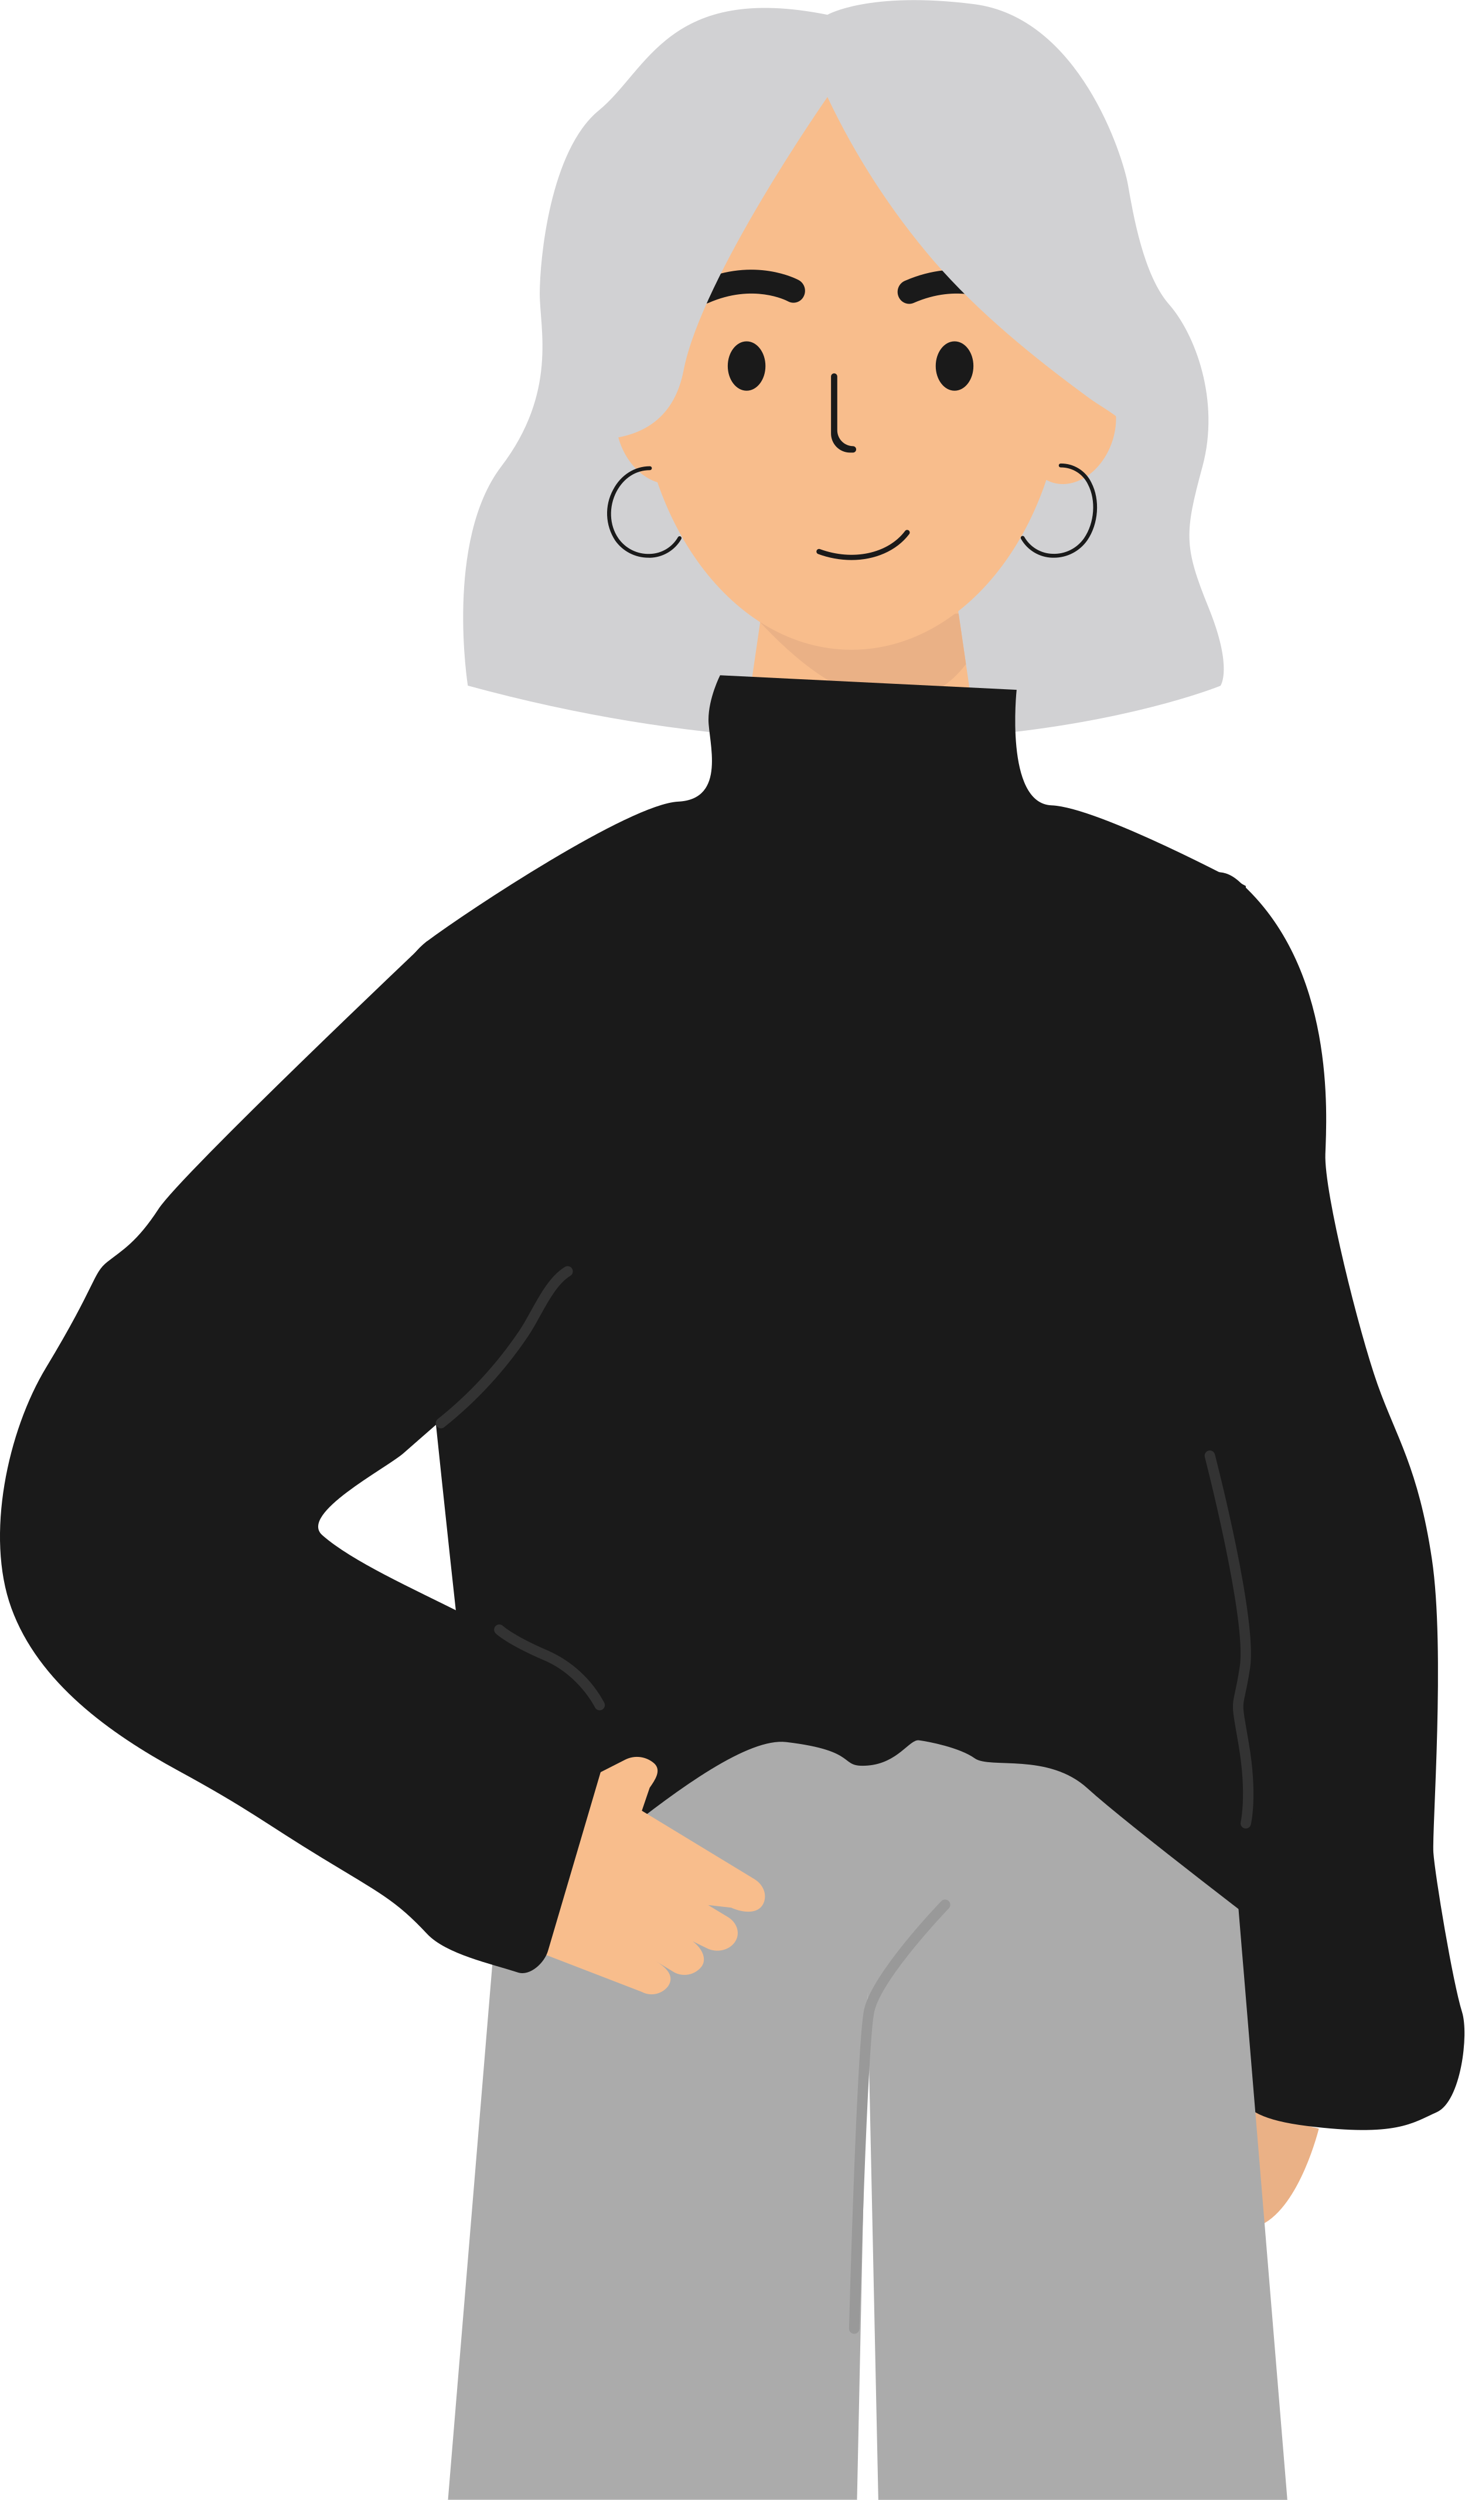
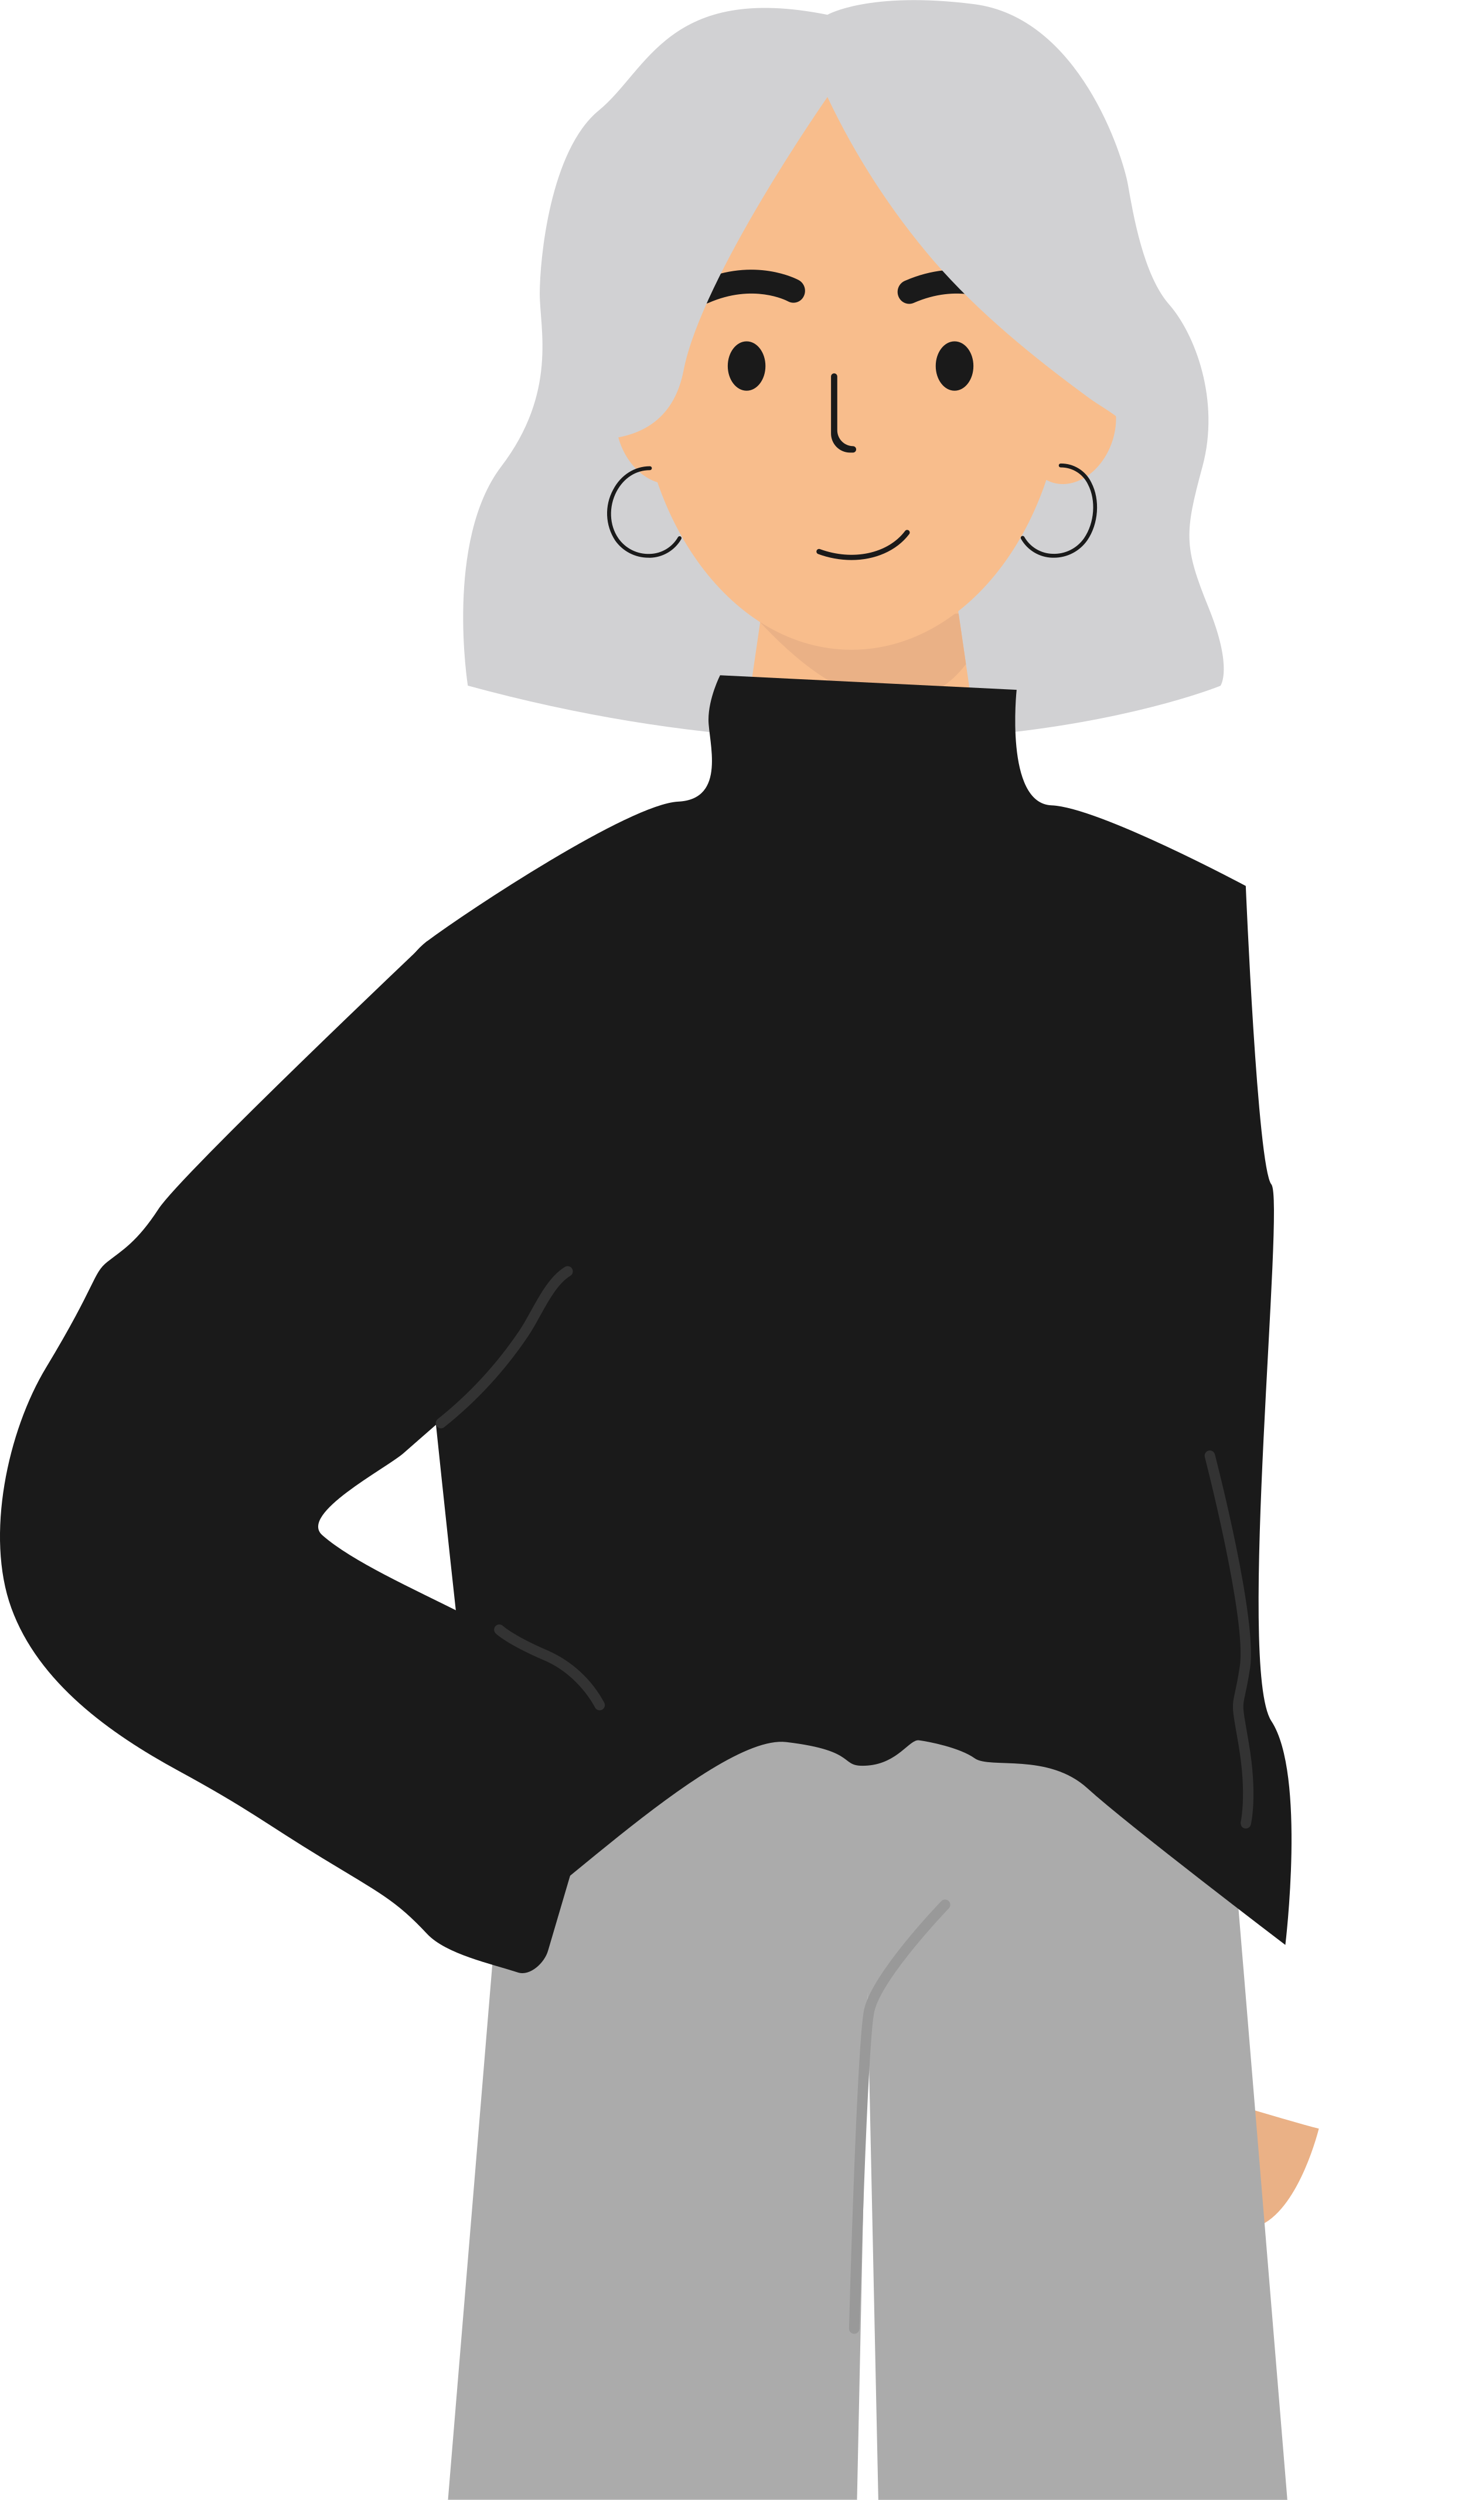
<svg xmlns="http://www.w3.org/2000/svg" width="715" height="1220" viewBox="0 0 715 1220" fill="none">
  <g clip-path="url(#clip0_1334_5713)">
    <path d="M611.693 1029.74C611.693 1029.74 638.427 1037.68 643.671 1038.83C643.671 1038.83 634.518 1076.51 615.754 1085.71L615.309 1085.93L611.693 1029.74Z" fill="#EAB186" />
-     <path d="M588.626 427.415C588.626 427.415 595.589 422.094 604.513 429.961C652.073 471.792 647.503 544.532 646.841 563.233C646.179 581.933 663.263 650.026 672.301 675.576C681.339 701.125 692.173 716.312 698.83 760.765C705.488 805.219 698.83 893.158 699.569 904.055C700.307 914.952 709.027 967.54 713.572 981.976C716.971 992.758 713.05 1025.54 701.198 1030.81C689.347 1036.08 681.645 1042.95 638.044 1037.56C594.444 1032.16 605.608 1017.7 604.946 997.557C604.284 977.418 597.894 959.456 597.703 950.456C597.512 941.456 595.78 924.576 595.857 902.082C595.933 879.588 597.499 888.308 593.094 866.527C588.69 844.746 557.068 734.503 568.525 707.401C579.982 680.298 537.082 589.266 537.769 582.404C538.457 575.543 527.433 513.203 527.433 513.203C527.433 513.203 536.827 483.861 551.785 462.907C566.743 441.953 586.564 430.343 588.703 427.466L588.626 427.415Z" fill="#1A1A1A" />
    <path d="M425.261 809.355V892.304L423.478 976.106L423.186 988.912L418.272 1219.96H218.639L238.116 984.915L240.28 958.844L240.865 951.69L241.935 938.883L246.085 888.778L250.082 840.581L252.628 809.316L425.261 809.355Z" fill="#ABABAB" />
    <path d="M628.293 1220H428.672L423.644 984.763L423.479 976.145L421.684 892.343V809.355H594.265L604.449 931.564L605.862 948.686L606.015 950.583L606.944 961.62L612.597 1029.93L612.673 1030.78L617.154 1084.92L628.293 1220Z" fill="#ABABAB" />
    <path d="M228.327 334.612C228.327 334.612 217.035 263.935 244.622 227.679C272.208 191.424 263.424 160.21 263.424 143.381C263.424 126.552 268.44 73.365 292.257 53.888C316.075 34.411 326.107 -8.362 403.837 7.207C403.837 7.207 423.899 -4.466 475.291 2.013C526.682 8.493 548.005 75.937 550.513 90.207C553.02 104.478 558.036 134.292 570.575 148.562C583.114 162.832 595.654 195.256 586.87 227.679C578.086 260.103 577.691 266.583 589.81 296.422C601.929 326.261 595.654 334.676 595.654 334.676C595.654 334.676 448.965 394.927 228.327 334.612Z" fill="#D1D1D3" />
    <path d="M480.93 389.085H358.543L371.006 303.692L371.859 297.963L373.59 285.984H465.883L467.843 299.453L471.446 324.124L480.93 389.085Z" fill="#F8BD8C" />
    <path d="M471.446 324.121C464.508 333.223 454.222 340.912 440.792 342.211C412.913 344.986 385.722 319.526 371.006 303.689L371.846 297.961C373.119 298.457 374.519 298.967 376.111 299.476C387.402 303.142 404.664 306.948 427.629 306.923C444.267 306.923 456.972 303.46 466.176 299.476H467.844L471.446 324.121Z" fill="#EAB186" />
    <path d="M415.573 317.109C473.224 317.109 519.96 253.885 519.96 175.894C519.96 97.904 473.224 34.68 415.573 34.68C357.922 34.68 311.187 97.904 311.187 175.894C311.187 253.885 357.922 317.109 415.573 317.109Z" fill="#F8BD8C" />
    <path d="M343.178 200.591C348.575 215.23 343.904 230.672 332.739 235.077C321.575 239.481 308.157 231.181 302.76 216.529C297.362 201.877 302.034 186.46 313.199 182.056C324.363 177.651 337.78 185.951 343.178 200.591Z" fill="#F8BD8C" />
    <path d="M502.024 200.602C496.639 215.241 501.324 230.683 512.488 235.075C523.652 239.467 537.057 231.167 542.455 216.527C547.852 201.887 543.155 186.446 531.99 182.054C520.826 177.662 507.421 185.962 502.024 200.602Z" fill="#F8BD8C" />
    <path d="M343.534 148.296C342.412 148.286 341.318 147.942 340.393 147.307C339.467 146.672 338.753 145.775 338.34 144.732C337.752 143.319 337.736 141.733 338.294 140.309C338.852 138.884 339.941 137.732 341.331 137.094C368.446 125.204 389.044 136.279 389.909 136.75C391.242 137.514 392.228 138.762 392.662 140.235C393.096 141.708 392.944 143.291 392.239 144.655C391.907 145.326 391.443 145.922 390.875 146.409C390.307 146.895 389.647 147.263 388.934 147.488C388.221 147.714 387.47 147.794 386.725 147.723C385.981 147.651 385.258 147.431 384.601 147.074C383.824 146.641 367.606 138.239 345.723 147.851C345.031 148.145 344.286 148.296 343.534 148.296Z" fill="#1A1A1A" />
    <path d="M443.719 148.296C442.597 148.288 441.502 147.944 440.577 147.309C439.651 146.674 438.937 145.776 438.525 144.732C437.938 143.319 437.921 141.733 438.479 140.309C439.037 138.884 440.126 137.732 441.517 137.094C468.619 125.204 489.217 136.279 490.082 136.75C491.417 137.511 492.405 138.76 492.839 140.234C493.274 141.707 493.12 143.292 492.412 144.655C492.082 145.328 491.62 145.927 491.053 146.416C490.485 146.904 489.824 147.273 489.11 147.499C488.396 147.725 487.644 147.804 486.899 147.731C486.153 147.658 485.43 147.435 484.774 147.074C483.985 146.641 467.779 138.239 445.896 147.851C445.207 148.141 444.467 148.292 443.719 148.296Z" fill="#1A1A1A" />
    <path d="M373.589 178.629C373.589 185.286 369.465 190.684 364.385 190.684C359.306 190.684 355.182 185.286 355.182 178.629C355.182 171.971 359.306 166.586 364.385 166.586C369.465 166.586 373.589 171.984 373.589 178.629Z" fill="#1A1A1A" />
    <path d="M475.086 178.629C475.086 185.286 470.962 190.684 465.883 190.684C460.803 190.684 456.679 185.286 456.679 178.629C456.679 171.971 460.791 166.586 465.883 166.586C470.975 166.586 475.086 171.984 475.086 178.629Z" fill="#1A1A1A" />
    <path d="M403.836 47.356C403.836 47.356 342.439 135.092 333.63 180.768C324.821 226.443 274.715 212.122 269.7 213.42C264.684 214.719 299.781 68.106 299.781 68.106L403.836 22.711V47.356Z" fill="#D1D1D3" />
    <path d="M403.836 17.035V47.358C417.451 76.117 434.832 102.937 455.52 127.112C477.429 152.496 504.773 174.634 531.544 194.263C536.089 197.611 542.759 201.239 546.935 204.969C543.192 182.781 536.305 160.656 532.117 138.557C528.298 118.685 525.917 97.553 519.807 77.834C517.923 74.919 403.836 17.035 403.836 17.035Z" fill="#D1D1D3" />
    <path d="M351.452 329.547C351.452 329.547 345.774 340.711 345.774 351.277C345.774 361.843 354.863 390.04 331.02 391.211C307.176 392.383 228.899 444.079 208.429 459.343C187.959 474.606 193.637 507.501 193.637 507.501C193.637 507.501 235.646 932.991 242.457 940.031C249.267 947.07 347.2 845.828 383.761 850.182C420.321 854.535 408.737 862.81 423.504 861.639C438.271 860.468 443.872 848.718 448.48 849.316C453.089 849.914 468.352 852.83 475.735 858.125C483.119 863.421 511.494 855.185 530.793 872.803C550.092 890.421 627.312 949.184 627.312 949.184C627.312 949.184 637.497 865.789 620.502 839.947C603.507 814.105 627.312 586.249 620.502 578.025C613.691 569.802 608.001 432.38 608.001 432.38C608.001 432.38 536.191 393.91 513.2 393.032C490.21 392.153 496.167 336.65 496.167 336.65L351.452 329.547Z" fill="#1A1A1A" />
    <path d="M415.548 273.317C410.003 273.298 404.504 272.303 399.304 270.376C398.987 270.26 398.729 270.022 398.587 269.715C398.445 269.408 398.43 269.058 398.547 268.74C398.663 268.423 398.901 268.165 399.208 268.023C399.515 267.881 399.865 267.866 400.183 267.983C416.197 273.851 433.281 270.236 441.695 259.161C441.793 259.02 441.919 258.9 442.065 258.808C442.21 258.717 442.373 258.656 442.542 258.629C442.712 258.602 442.886 258.61 443.052 258.652C443.219 258.694 443.376 258.769 443.512 258.873C443.649 258.977 443.764 259.108 443.848 259.258C443.933 259.407 443.987 259.572 444.006 259.743C444.026 259.914 444.01 260.087 443.961 260.251C443.912 260.416 443.83 260.569 443.719 260.701C437.507 268.874 427.005 273.317 415.548 273.317Z" fill="#1A1A1A" />
    <path d="M514.385 272.185H513.608C510.491 272.102 507.448 271.217 504.773 269.616C502.097 268.015 499.879 265.752 498.332 263.045C498.253 262.937 498.198 262.814 498.171 262.683C498.143 262.552 498.142 262.417 498.17 262.287C498.197 262.156 498.252 262.032 498.33 261.924C498.409 261.816 498.509 261.725 498.624 261.658C498.74 261.591 498.868 261.549 499.001 261.534C499.134 261.52 499.268 261.533 499.395 261.574C499.523 261.615 499.64 261.682 499.74 261.771C499.839 261.86 499.919 261.969 499.974 262.09C501.369 264.519 503.365 266.547 505.771 267.98C508.177 269.414 510.911 270.204 513.71 270.276C516.709 270.401 519.691 269.766 522.379 268.431C525.068 267.095 527.375 265.103 529.088 262.638C534.18 255.191 535.033 244.154 530.972 236.401C529.779 233.895 527.893 231.783 525.538 230.315C523.183 228.846 520.457 228.082 517.682 228.114C517.429 228.114 517.186 228.013 517.007 227.834C516.828 227.655 516.727 227.412 516.727 227.159C516.727 226.906 516.828 226.663 517.007 226.484C517.186 226.305 517.429 226.204 517.682 226.204C520.803 226.168 523.869 227.025 526.519 228.674C529.169 230.322 531.293 232.694 532.64 235.51C537.006 243.861 536.166 255.725 530.628 263.732C528.798 266.342 526.367 268.473 523.54 269.944C520.712 271.416 517.572 272.184 514.385 272.185Z" fill="#1A1A1A" />
    <path d="M316.457 272.183C313.276 272.188 310.14 271.427 307.315 269.965C304.49 268.503 302.059 266.382 300.226 263.782C297.838 260.125 296.485 255.89 296.31 251.526C296.136 247.162 297.146 242.832 299.233 238.996C302.976 231.829 309.697 227.539 317.183 227.539C317.436 227.539 317.679 227.64 317.858 227.819C318.037 227.998 318.137 228.241 318.137 228.494C318.137 228.747 318.037 228.99 317.858 229.169C317.679 229.348 317.436 229.449 317.183 229.449C310.321 229.449 304.453 233.268 300.914 239.874C297.018 247.322 297.362 256.284 301.792 262.687C303.505 265.152 305.812 267.145 308.5 268.48C311.189 269.815 314.171 270.45 317.17 270.325C319.968 270.255 322.701 269.465 325.105 268.031C327.508 266.598 329.502 264.568 330.893 262.139C331.02 261.929 331.223 261.777 331.461 261.713C331.698 261.648 331.95 261.678 332.166 261.796C332.378 261.921 332.533 262.124 332.598 262.362C332.662 262.6 332.63 262.854 332.51 263.069C330.962 265.775 328.743 268.037 326.068 269.638C323.392 271.239 320.35 272.124 317.234 272.209L316.457 272.183Z" fill="#1A1A1A" />
    <path d="M416.274 220.893H414.746C413.521 220.873 412.313 220.612 411.189 220.124C410.065 219.637 409.048 218.932 408.197 218.051C407.346 217.17 406.676 216.13 406.227 214.991C405.778 213.851 405.559 212.634 405.581 211.409V183.746C405.581 183.546 405.62 183.347 405.697 183.162C405.774 182.976 405.886 182.808 406.028 182.666C406.17 182.524 406.338 182.412 406.524 182.335C406.709 182.258 406.908 182.219 407.108 182.219C407.309 182.219 407.507 182.258 407.693 182.335C407.878 182.412 408.047 182.524 408.188 182.666C408.33 182.808 408.443 182.976 408.52 183.162C408.596 183.347 408.636 183.546 408.636 183.746V209.83C408.602 211.891 409.387 213.881 410.819 215.363C412.251 216.846 414.213 217.699 416.274 217.736C416.693 217.736 417.094 217.902 417.39 218.198C417.686 218.494 417.852 218.896 417.852 219.314C417.852 219.733 417.686 220.134 417.39 220.43C417.094 220.726 416.693 220.893 416.274 220.893Z" fill="#1A1A1A" />
-     <path d="M368.205 917.076L313.262 883.698L317.081 872.47C319.818 868.549 322.885 864.004 319.346 860.644C317.44 858.942 315.065 857.853 312.531 857.519C309.998 857.185 307.422 857.622 305.14 858.772L243.73 889.999L200.346 925.478C228.556 953.293 249.395 955.432 262.099 952.211C263.372 952.797 264.747 953.395 266.109 953.93L313.211 972.095C315.273 973.196 317.651 973.554 319.946 973.109C322.24 972.664 324.312 971.443 325.813 969.651C327.837 967.029 329.085 962.573 320.289 957.239L329.085 962.573C331.264 963.733 333.779 964.095 336.196 963.598C338.613 963.1 340.781 961.774 342.324 959.849C344.985 956.412 343.139 951.244 338.085 947.425L344.921 950.76C349.848 953.306 356.378 951.829 359.039 947.17C361.368 943.134 359.535 938.17 355.296 935.598L345.596 929.73L356.875 931.003C362.298 933.447 369.732 934.351 372.405 929.31C374.684 924.956 372.66 919.8 368.205 917.076Z" fill="#F8BD8C" />
    <path d="M208.43 459.34C208.43 459.34 88.563 572.854 77.386 589.976C66.858 606.118 59.819 610.013 52.499 615.742C45.179 621.47 47.407 626.142 22.456 667.464C3.819 698.283 -7.307 749.395 5.512 784.721C18.751 821.256 54.039 846.207 86.755 864.016C122.209 883.315 128.981 889.566 157.267 906.777C185.554 923.988 192.975 927.272 208.43 943.783C217.646 953.649 239.593 958.346 252.819 962.636C258.637 964.52 265.766 958.015 267.484 951.956L293.123 864.895C293.123 864.895 270.972 810.155 226.621 787.916C201.326 775.186 171.78 761.985 157.318 749.229C145.594 738.88 188.061 716.857 196.858 709.27C204.114 703.019 232.171 677.788 237.161 676.07C242.152 674.351 257.148 602.464 257.148 601.395C257.148 600.326 208.43 459.34 208.43 459.34Z" fill="#1A1A1A" />
    <path d="M416.91 1138.98H416.834C416.5 1138.97 416.171 1138.89 415.865 1138.75C415.56 1138.62 415.285 1138.42 415.056 1138.18C414.826 1137.93 414.647 1137.65 414.529 1137.33C414.41 1137.02 414.354 1136.69 414.364 1136.35C414.517 1130.64 418.183 996.221 421.761 980.563C425.809 962.741 458.029 929.235 459.403 927.81C459.636 927.569 459.913 927.376 460.22 927.243C460.527 927.109 460.857 927.038 461.192 927.032C461.526 927.026 461.859 927.086 462.17 927.208C462.481 927.331 462.765 927.514 463.006 927.746C463.247 927.978 463.439 928.256 463.573 928.563C463.706 928.869 463.778 929.2 463.784 929.534C463.79 929.869 463.73 930.201 463.607 930.512C463.485 930.824 463.302 931.108 463.07 931.349C462.739 931.692 430.455 965.287 426.725 981.696C423.263 996.858 419.482 1135.11 419.444 1136.49C419.427 1137.16 419.153 1137.79 418.68 1138.25C418.208 1138.71 417.573 1138.97 416.91 1138.98Z" fill="#999999" />
    <path d="M215.215 697.077C214.689 697.074 214.177 696.908 213.749 696.602C213.321 696.296 212.998 695.865 212.825 695.368C212.652 694.871 212.637 694.333 212.783 693.828C212.928 693.322 213.226 692.874 213.636 692.545C228.972 680.321 242.356 665.834 253.329 649.581C255.277 646.729 257.148 643.343 259.121 639.779C263.755 631.39 268.554 622.708 275.606 618.354C275.891 618.161 276.211 618.027 276.548 617.961C276.886 617.895 277.233 617.898 277.569 617.97C277.905 618.042 278.223 618.181 278.504 618.379C278.785 618.577 279.022 618.83 279.203 619.122C279.384 619.415 279.503 619.74 279.554 620.08C279.606 620.42 279.588 620.767 279.501 621.099C279.415 621.432 279.262 621.744 279.052 622.016C278.843 622.288 278.58 622.514 278.28 622.682C272.36 626.336 267.892 634.419 263.577 642.236C261.54 645.915 259.617 649.39 257.542 652.42C246.282 669.098 232.546 683.964 216.806 696.504C216.357 696.871 215.795 697.073 215.215 697.077Z" fill="#333333" />
    <path d="M292.651 834.675C292.174 834.676 291.706 834.543 291.301 834.291C290.896 834.038 290.57 833.678 290.36 833.249C290.284 833.084 282.569 817.553 265.676 810.335C247.396 802.506 242.113 797.35 241.897 797.134C241.419 796.656 241.15 796.008 241.15 795.333C241.15 794.657 241.419 794.009 241.897 793.531C242.374 793.053 243.022 792.785 243.698 792.785C244.373 792.785 245.021 793.053 245.499 793.531C245.499 793.531 250.591 798.33 267.675 805.65C279.33 810.85 288.923 819.781 294.943 831.034C295.236 831.642 295.276 832.341 295.054 832.979C294.832 833.616 294.366 834.139 293.759 834.433C293.413 834.598 293.034 834.681 292.651 834.675Z" fill="#333333" />
-     <path d="M608.014 892.38C607.812 892.379 607.611 892.353 607.415 892.304C607.09 892.225 606.783 892.082 606.513 891.885C606.243 891.687 606.014 891.438 605.841 891.152C605.667 890.866 605.551 890.548 605.5 890.217C605.449 889.886 605.464 889.548 605.544 889.223C605.544 889.096 608.637 875.818 604.475 851.568L603.584 846.412C601.318 833.389 601.229 832.88 602.705 826.044C603.291 823.332 604.093 819.679 605.073 813.314C608.587 790.781 588.18 711.753 587.977 710.964C587.836 710.32 587.95 709.648 588.295 709.087C588.641 708.526 589.189 708.121 589.827 707.956C590.465 707.791 591.141 707.88 591.715 708.203C592.288 708.527 592.714 709.06 592.903 709.691C593.756 712.988 613.78 790.552 610.101 814.077C609.096 820.532 608.281 824.325 607.683 827.088C606.41 832.956 606.41 832.956 608.599 845.508L609.49 850.676C613.857 876.137 610.623 889.834 610.483 890.407C610.354 890.966 610.04 891.465 609.592 891.823C609.144 892.182 608.587 892.378 608.014 892.38Z" fill="#333333" />
+     <path d="M608.014 892.38C607.812 892.379 607.611 892.353 607.415 892.304C607.09 892.225 606.783 892.082 606.513 891.885C606.243 891.687 606.014 891.438 605.841 891.152C605.449 889.886 605.464 889.548 605.544 889.223C605.544 889.096 608.637 875.818 604.475 851.568L603.584 846.412C601.318 833.389 601.229 832.88 602.705 826.044C603.291 823.332 604.093 819.679 605.073 813.314C608.587 790.781 588.18 711.753 587.977 710.964C587.836 710.32 587.95 709.648 588.295 709.087C588.641 708.526 589.189 708.121 589.827 707.956C590.465 707.791 591.141 707.88 591.715 708.203C592.288 708.527 592.714 709.06 592.903 709.691C593.756 712.988 613.78 790.552 610.101 814.077C609.096 820.532 608.281 824.325 607.683 827.088C606.41 832.956 606.41 832.956 608.599 845.508L609.49 850.676C613.857 876.137 610.623 889.834 610.483 890.407C610.354 890.966 610.04 891.465 609.592 891.823C609.144 892.182 608.587 892.378 608.014 892.38Z" fill="#333333" />
  </g>
  <defs>
    <clipPath id="clip0_1334_5713">
      <rect width="178.679" height="305" fill="white" transform="scale(4)" />
    </clipPath>
  </defs>
</svg>